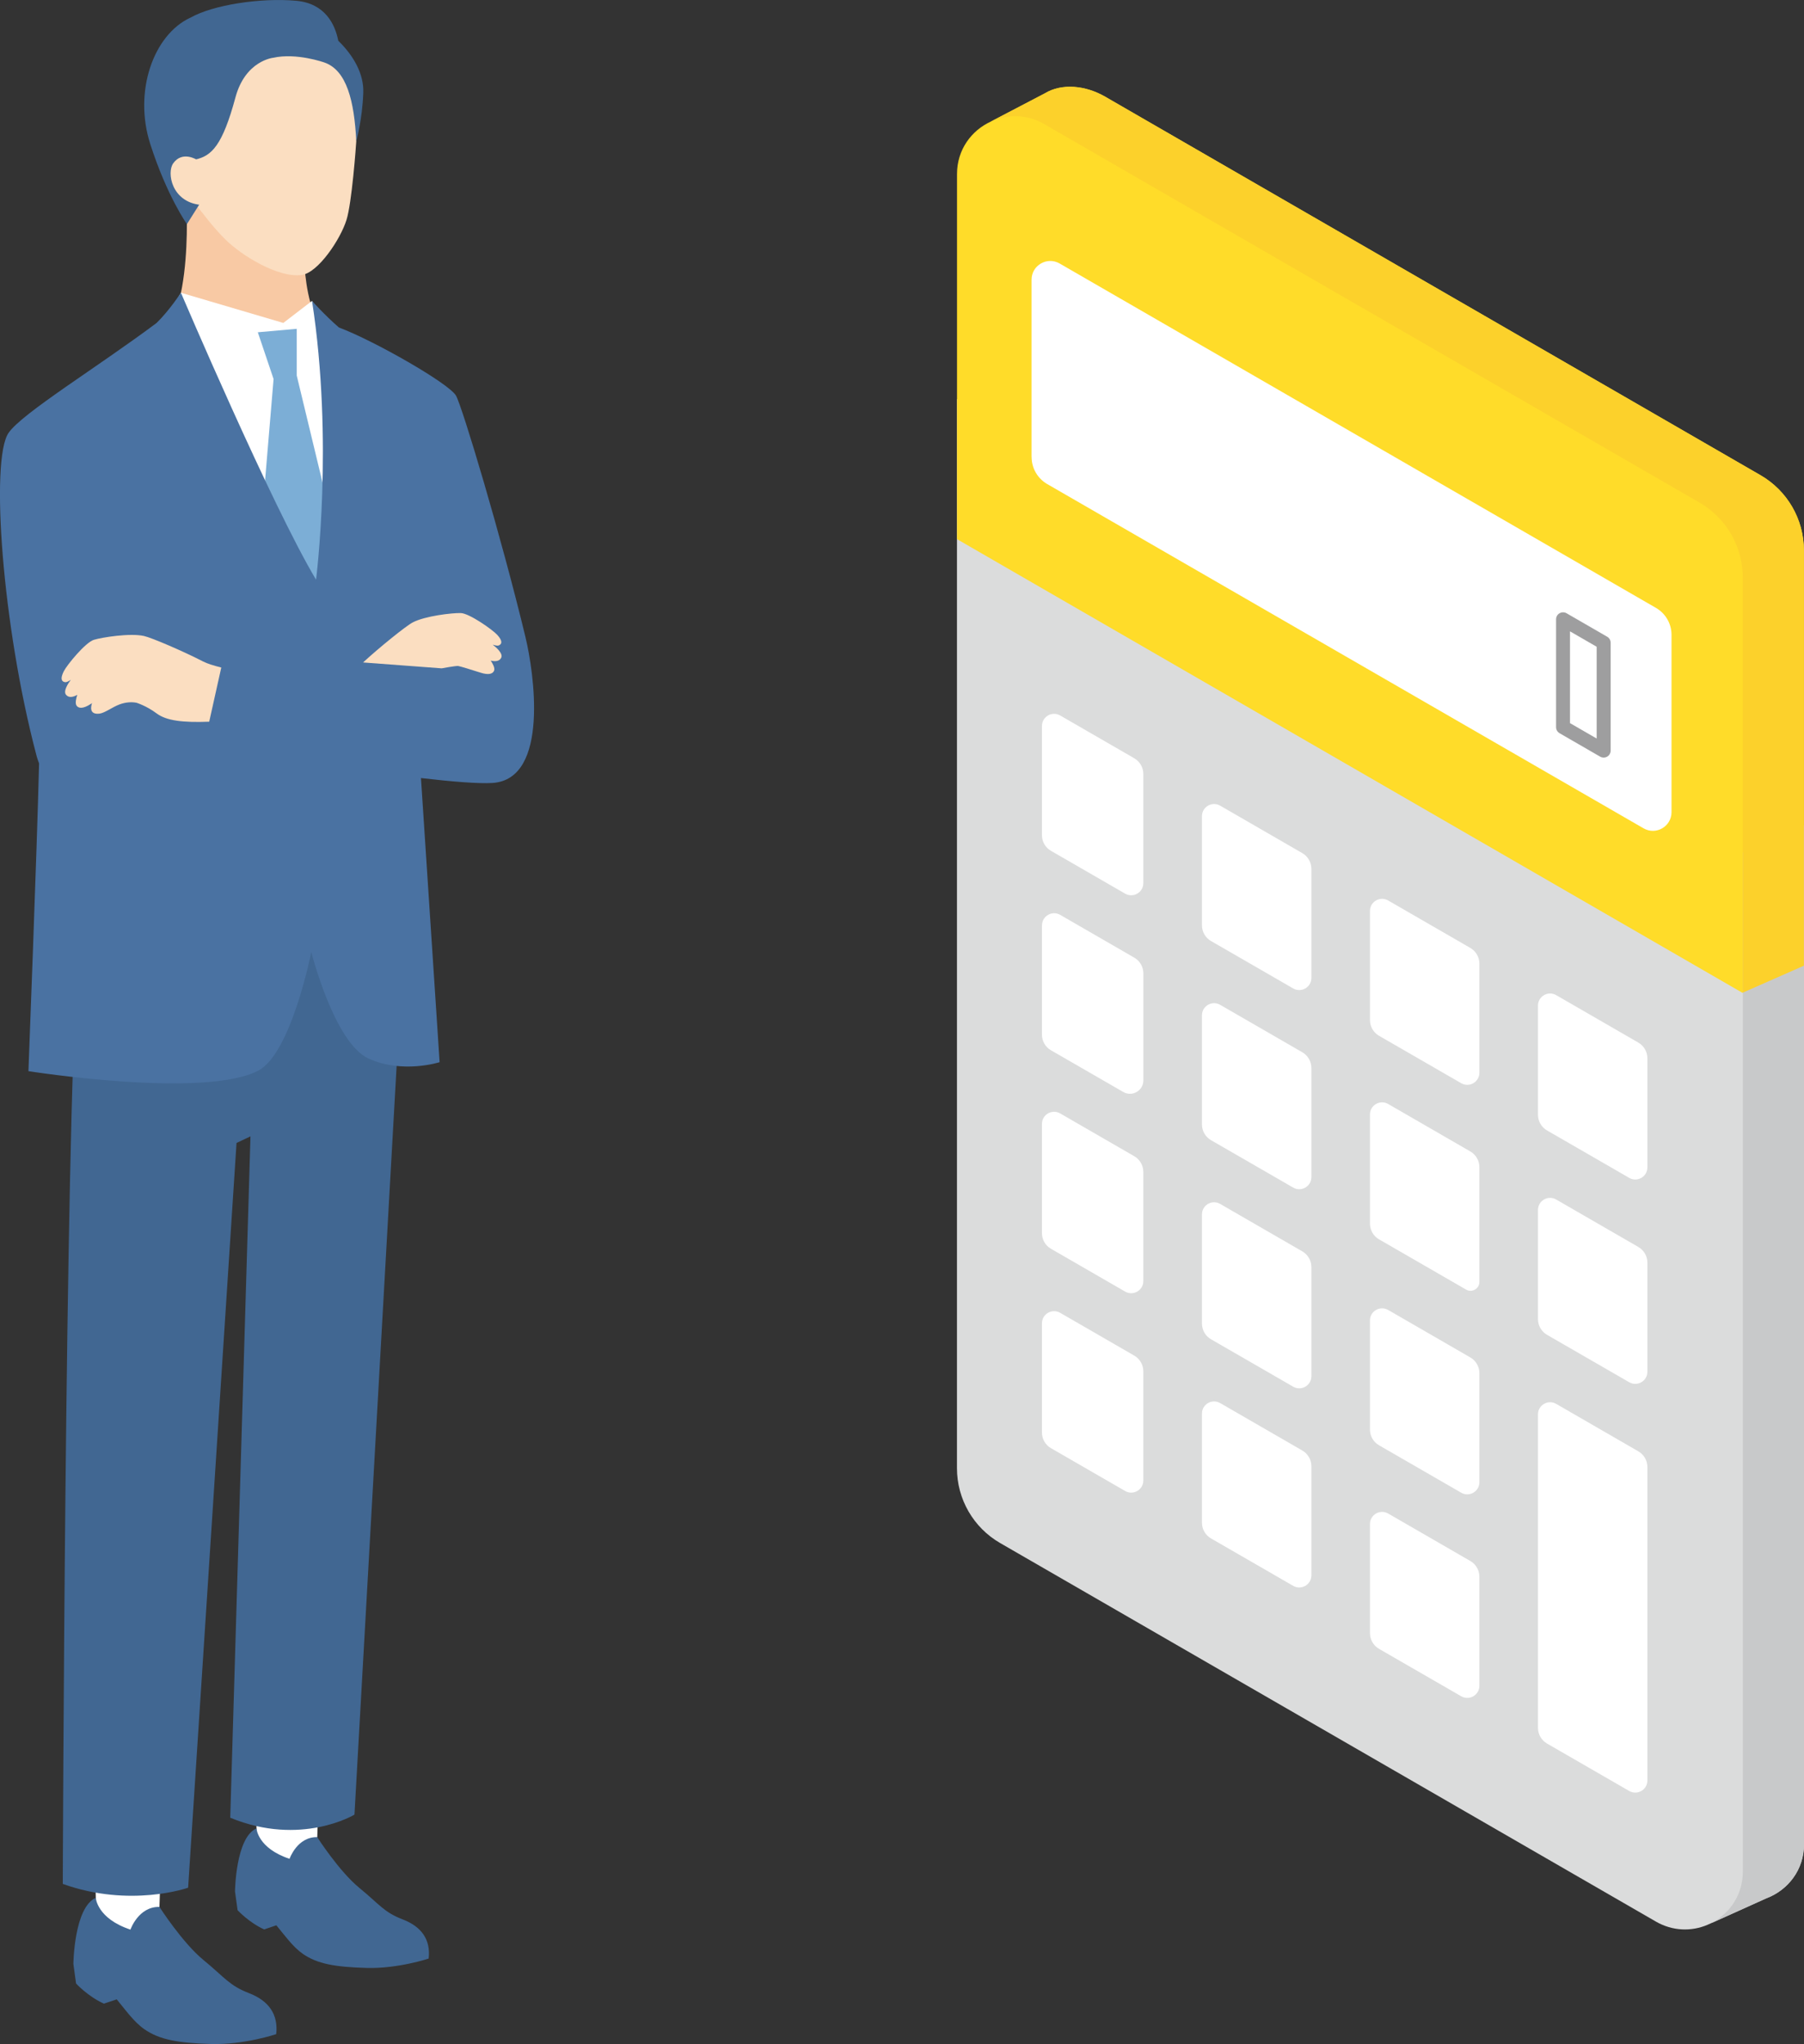
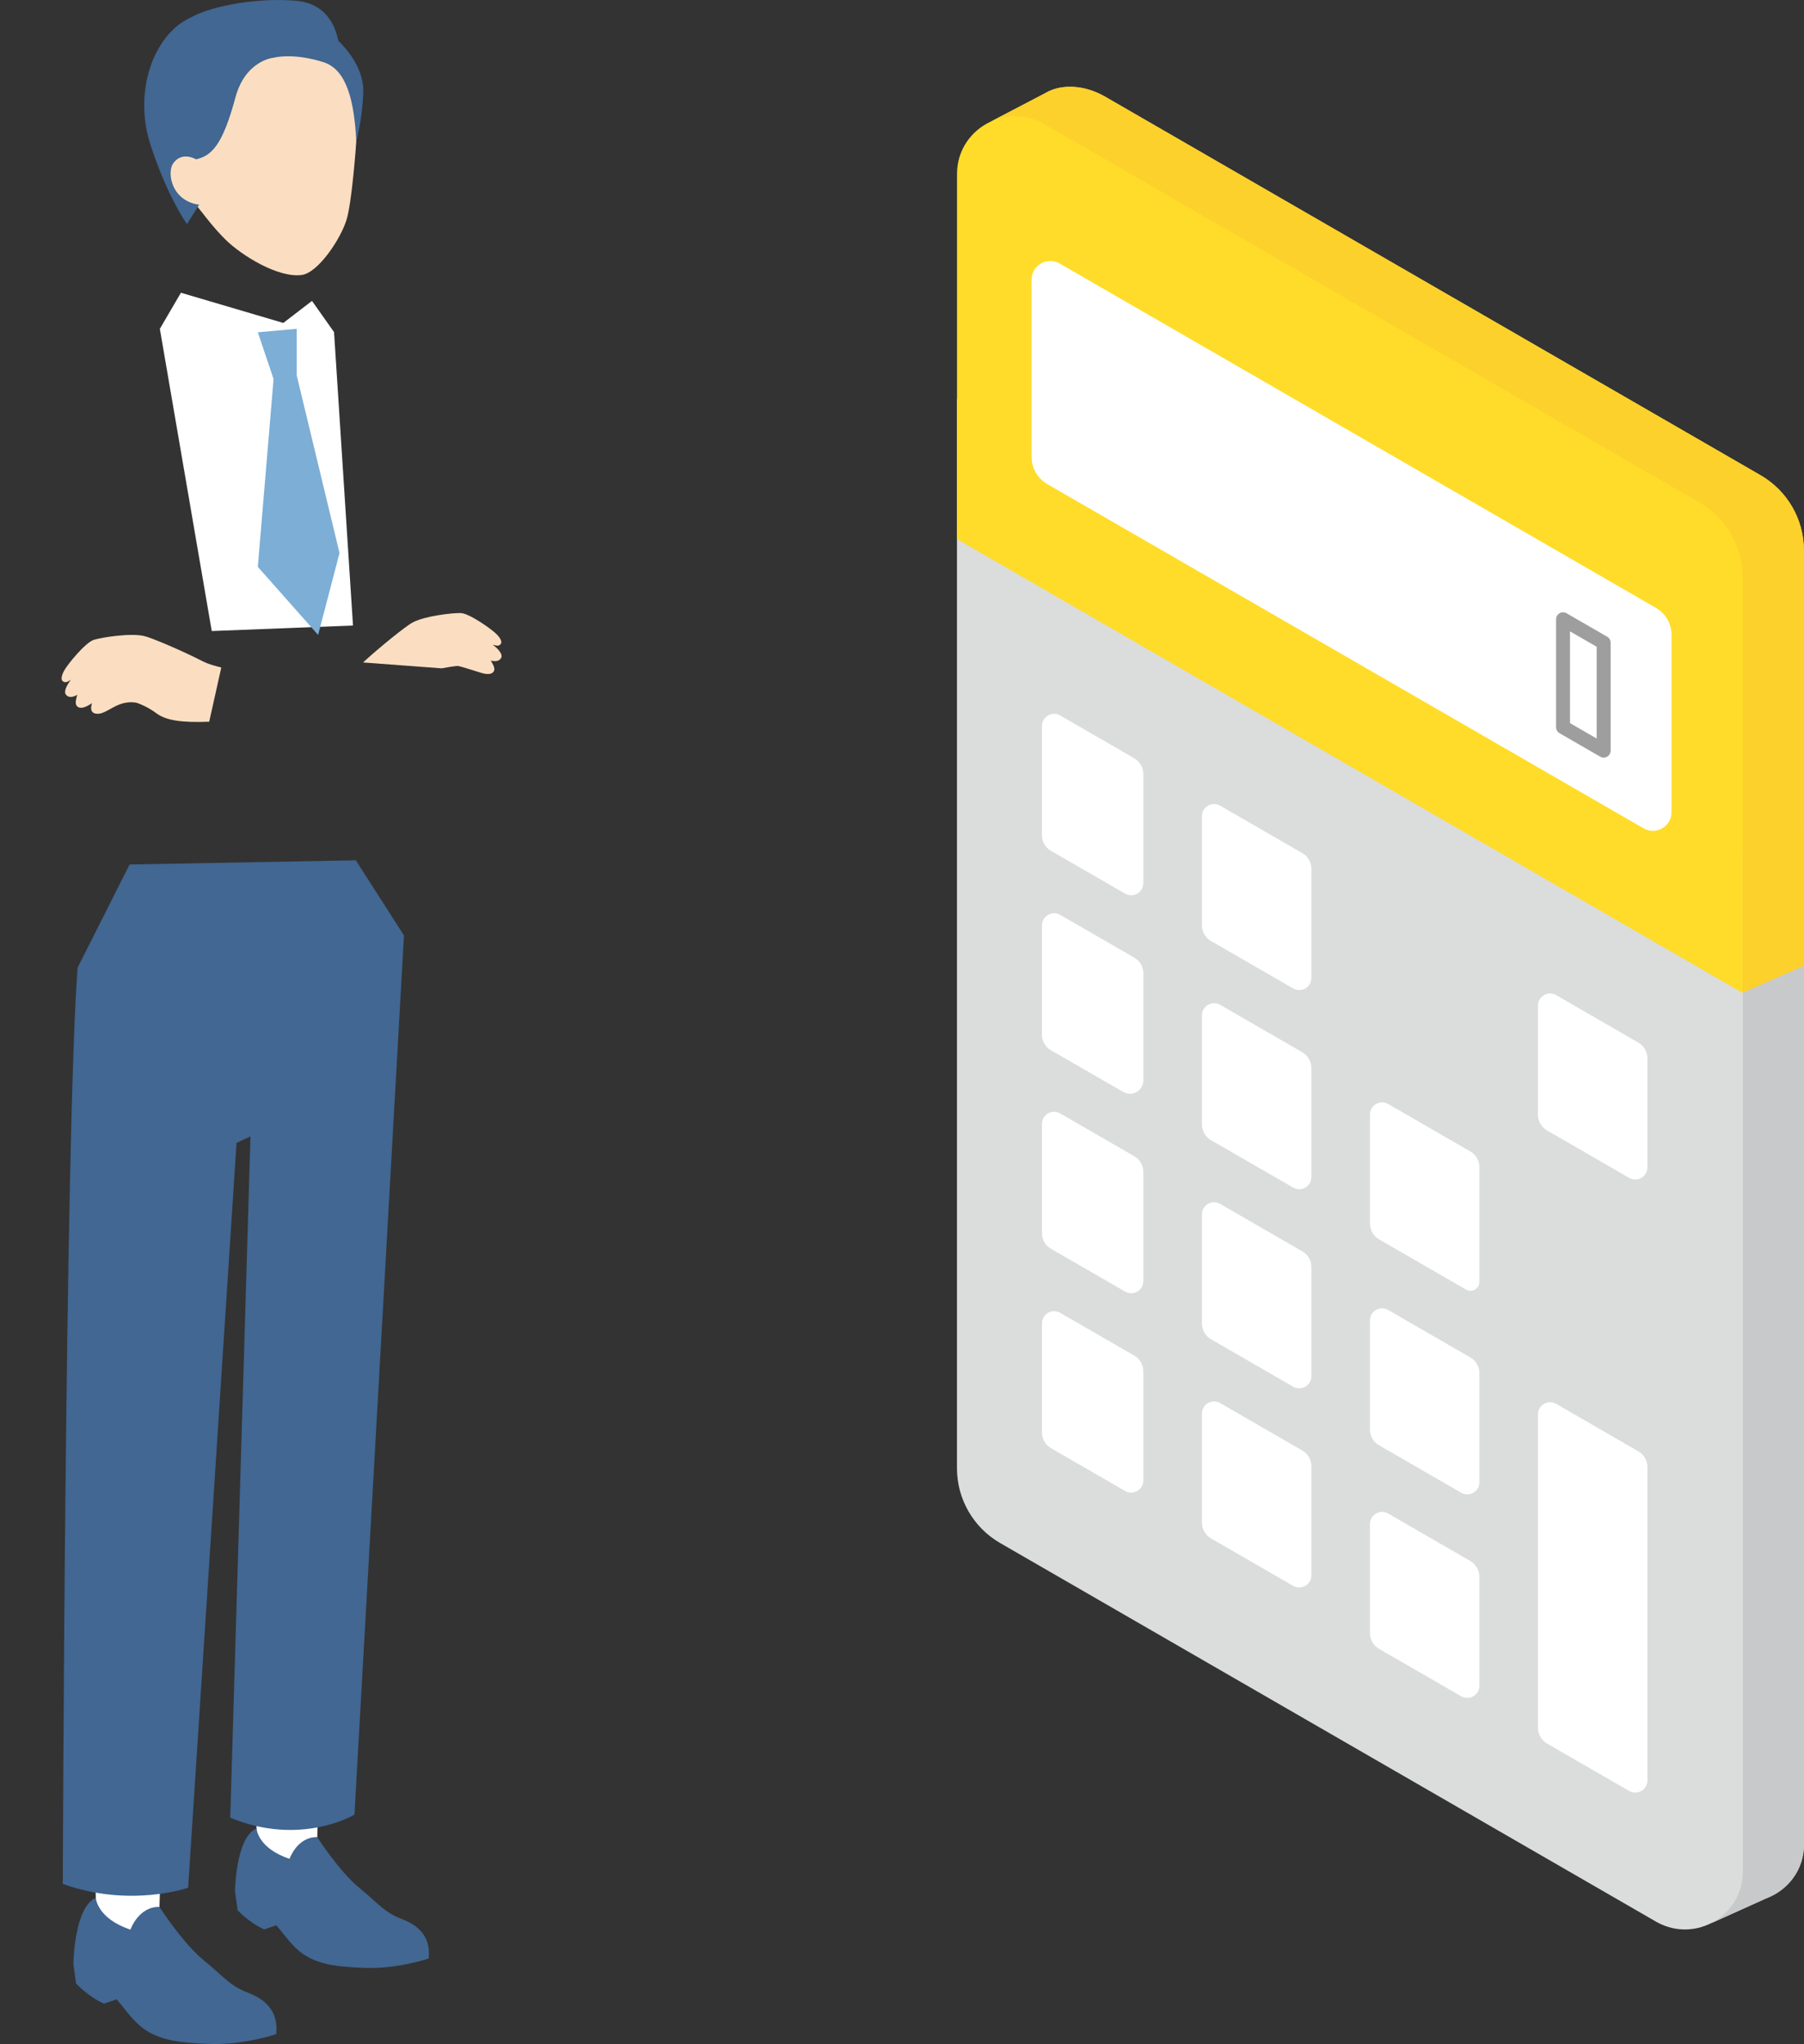
<svg xmlns="http://www.w3.org/2000/svg" id="_レイヤー_2" width="355.95" height="403.37" viewBox="0 0 355.95 403.37">
  <rect x="0" y="0" width="355.95" height="403.37" fill="#333333" stroke="none" />
  <defs>
    <style>.cls-1{fill:#fcd12b;}.cls-1,.cls-2,.cls-3,.cls-4,.cls-5,.cls-6,.cls-7,.cls-8,.cls-9,.cls-10,.cls-11{stroke-width:0px;}.cls-2{fill:#c8c9ca;}.cls-3{fill:#7caed6;}.cls-4{fill:#fbdec1;}.cls-5{fill:#dbdcdc;}.cls-6{fill:#ffdc29;}.cls-7{fill:#fff;}.cls-8{fill:#4a72a2;}.cls-9{fill:#f8c9a4;}.cls-10{fill:#9e9e9f;}.cls-11{fill:#416792;}</style>
  </defs>
  <g id="man">
    <polygon class="cls-7" points="62.6 362.54 62.91 353.02 50.44 352.61 50.61 360.83 50.19 368.06 58.78 371.21 62.6 362.54" />
    <path class="cls-11" d="M50.61,360.83s.21,3.89,6.52,5.99c0,0,1.5-4.36,5.46-4.28,0,0,4.32,6.75,8.33,10.03,4,3.28,4.82,4.78,8.55,6.21,3.72,1.43,5.53,4.01,5.11,7.72,0,0-6.06,2.03-12.25,1.85-6.22-.18-9.72-.79-12.58-2.78-1.98-1.38-3.57-3.65-5.22-5.63l-2.41.81c-3-1.36-5.24-3.79-5.24-3.79l-.51-3.69s.11-10.65,4.23-12.45Z" />
    <polygon class="cls-7" points="31.46 376.31 31.79 366.34 18.71 365.91 18.9 374.52 18.46 382.1 27.46 385.4 31.46 376.31" />
    <path class="cls-11" d="M18.9,374.52s.22,4.07,6.84,6.27c0,0,1.57-4.57,5.72-4.48,0,0,4.53,7.08,8.72,10.51,4.19,3.44,5.05,5,8.96,6.51,3.9,1.5,5.79,4.2,5.36,8.09,0,0-6.34,2.13-12.83,1.94-6.52-.19-10.19-.83-13.18-2.91-2.08-1.45-3.74-3.83-5.46-5.9l-2.53.85c-3.15-1.42-5.49-3.97-5.49-3.97l-.53-3.87s.12-11.15,4.43-13.05Z" />
    <path class="cls-11" d="M79.71,184.58l-9.77,173.52s-10.53,6.37-24.51.61l3.99-134.46-2.75,1.3-9.55,146.97s-11.4,4.04-24.73-.75c0,0,.45-147.91,2.92-180.81l10.26-20.36,44.64-.83,9.48,14.8Z" />
-     <path class="cls-9" d="M61.56,81.91l-33.65-13.76c10.65.09,8.85-28.51,8.85-28.51l13.14,4.44,10.07,3.77s-.81,20.17,9.18,20.17l-7.58,13.89Z" />
    <path class="cls-4" d="M44.48,47.27c3.13,3.1,10.4,7.64,15.07,6.99,3.22-.45,7.62-7.01,8.82-10.87,1.05-3.36,1.85-14.19,1.98-16.23s2.09-21.26-16.01-24.19C35.72-.05,31.27,14.01,30.94,20.11c-.31,5.76,1.23,12.46,9.44,22.46,0,0,1.91,2.53,4.1,4.7Z" />
    <polygon class="cls-7" points="31.54 64.89 35.7 57.77 55.9 63.73 61.56 59.38 65.91 65.54 69.65 123.44 41.78 124.53 31.54 64.89" />
    <polygon class="cls-3" points="58.55 74.11 58.55 64.89 50.87 65.57 53.98 74.8 50.87 111.86 62.77 125.3 66.99 109.13 58.55 74.11" />
-     <path class="cls-8" d="M103.69,125.76c-4.8-19.91-12.49-45.56-13.72-47.69-1.39-2.4-16.08-10.81-23.09-13.44-2.8-2.42-5.31-5.24-5.31-5.24,4.3,27.83.79,55,.79,55-8.64-14.39-26.66-56.61-26.66-56.61,0,0-2.28,3.49-4.8,5.95-11.53,8.64-26.56,17.81-29.22,21.71-3.61,5.29-1.25,38.01,5.49,63.54,0,0,.15.66.54,1.67-.43,17.56-2.1,60.73-2.1,60.73,0,0,34.61,5.49,45.35-.1,6.51-3.39,10.46-23.4,10.46-23.4,0,0,4.54,17.91,11.27,21,6.72,3.09,14.05.73,14.05.73l-3.68-56.07c6.2.72,11.39,1.14,14.11.97,11.35-.73,8.14-22.08,6.52-28.73Z" />
    <path class="cls-4" d="M40.1,130.55c-3.83-1.98-10.16-4.71-11.71-5.05-2.75-.6-8.2.26-9.86.76-1.67.5-5.33,4.98-5.94,6.2-.61,1.23-.62,2,.23,2.16.25.05.66-.14,1.15-.46-.44.58-1.57,2.23-.93,2.96.51.59,1.29.51,2.21,0h0c-.2.58-.48,1.66-.14,2.14.39.53,1.23.69,2.83-.36.07-.05.15-.1.22-.15h0c-.23.67-.59,2.31,1.45,2.08,1.06-.12,2.53-1.28,3.97-1.82,1.24-.46,2.42-.51,3.34-.33,0,0,1.93.57,3.99,2.11,1.93,1.44,5.17,1.83,10.37,1.63l2.38-10.69c-1.53-.39-2.73-.76-3.56-1.18Z" />
    <path class="cls-4" d="M97.25,127.23c.54.17.98.24,1.2.13.76-.37.55-1.1-.35-2.09-.9-.99-5.5-4.25-7.2-4.29-1.7-.04-7.04.57-9.47,1.85-1.37.72-6.7,5.04-9.79,7.9l15.51,1.16s2.82-.53,3.27-.46c.45.08,2.54.71,4.32,1.29s2.53.21,2.76-.39c.2-.53-.34-1.48-.68-1.97h-.01c1,.24,1.76.11,2.09-.57.41-.85-1.08-2.11-1.65-2.54Z" />
    <path class="cls-11" d="M66.75,8.06c-.62-3.19-2.55-7.39-8.32-7.91-7.04-.63-16.41.82-20.84,3.33-.02,0-.03.01-.05.02-7.25,3.36-11.23,14.54-7.89,24.93,3.3,10.28,7.23,15.8,7.23,15.8l2.43-3.86-.71-8.9c3.14-.72,5.28-2.69,7.86-12.26,1.96-7.27,7.45-7.81,7.45-7.81,4.6-1.03,10.08.93,10.08.93,4.44,1.53,5.91,7.64,6.31,15.53,0,0,1.18-4.19,1.38-9.54.14-3.72-1.92-7.35-4.92-10.26Z" />
    <path class="cls-4" d="M39.55,40.43c-5.72-.6-6.67-6.38-5.38-8.19,1.81-2.56,4.67-.71,4.67-.71l1.92.8.05,8.28-1.25-.18Z" />
  </g>
  <g id="icon">
    <path class="cls-5" d="M355.94,162.9l-12.06,5.32-.08.03-154.98-89.52v210.98c-.01,6.11,3.24,11.75,8.53,14.8l129.37,74.69c3.34,1.93,7.07,1.97,10.17.65l.9-.4,10.82-4.88h.02c4.14-1.61,7.32-5.56,7.32-10.63v-201.03Z" />
    <path class="cls-6" d="M355.93,108.59c0-6.1-3.26-11.74-8.54-14.8L218.06,19.08c-3.88-2.24-8.55-2.69-11.9-.66,0,0-10.65,5.57-10.66,5.57-3.82,1.75-6.67,5.55-6.67,10.35v72.06s154.97,89.52,154.97,89.52l.08-.03,12.05-5.32v-81.99Z" />
    <path class="cls-7" d="M203.54,90.2v-35.01c0-2.84,3.08-4.61,5.54-3.19l117.66,67.96c1.9,1.1,3.07,3.12,3.07,5.32v34.99c0,2.84-3.06,4.61-5.52,3.19l-117.67-67.94c-1.9-1.1-3.07-3.13-3.07-5.32Z" />
    <path class="cls-7" d="M205.59,143.26v21.54c-.01,1.28.67,2.47,1.79,3.11l14.62,8.44c1.6.92,3.59-.23,3.59-2.07v-21.54c0-1.28-.68-2.47-1.8-3.11l-14.61-8.44c-1.6-.92-3.59.23-3.59,2.07Z" />
    <path class="cls-7" d="M237.16,161.06v21.54c0,1.28.68,2.47,1.8,3.11l16.2,9.35c1.6.92,3.59-.23,3.59-2.07v-21.53c0-1.28-.68-2.47-1.8-3.11l-16.2-9.36c-1.6-.92-3.59.23-3.59,2.07Z" />
    <path class="cls-7" d="M303.46,198.46v21.52c0,1.28.68,2.47,1.8,3.11l16.2,9.35c1.6.92,3.59-.23,3.59-2.07v-21.52c0-1.28-.68-2.47-1.8-3.11l-16.2-9.36c-1.6-.92-3.59.23-3.59,2.07Z" />
-     <path class="cls-7" d="M270.31,179.77v21.53c0,1.28.68,2.47,1.8,3.11l16.2,9.35c1.6.92,3.59-.23,3.59-2.07v-21.52c0-1.28-.68-2.47-1.8-3.11l-16.2-9.36c-1.6-.92-3.59.23-3.59,2.07Z" />
    <path class="cls-7" d="M237.16,200.36v21.54c0,1.28.68,2.47,1.8,3.11l16.2,9.35c1.6.92,3.59-.23,3.59-2.07v-21.53c0-1.28-.68-2.47-1.8-3.11l-16.2-9.36c-1.6-.92-3.59.23-3.59,2.07Z" />
-     <path class="cls-7" d="M303.46,238.79v21.52c0,1.28.68,2.47,1.8,3.11l16.2,9.35c1.6.92,3.59-.23,3.59-2.07v-21.52c0-1.28-.68-2.47-1.8-3.11l-16.2-9.36c-1.6-.92-3.59.23-3.59,2.07Z" />
    <path class="cls-7" d="M270.31,219.94v21.53c0,1.28.68,2.47,1.8,3.11l17.17,9.91c1.16.67,2.62-.17,2.62-1.51v-22.65c0-1.28-.68-2.47-1.8-3.11l-16.2-9.36c-1.6-.92-3.59.23-3.59,2.07Z" />
    <path class="cls-7" d="M205.59,221.79v21.54c-.01,1.28.67,2.47,1.79,3.11l14.62,8.44c1.6.92,3.59-.23,3.59-2.07v-21.54c0-1.28-.68-2.47-1.8-3.11l-14.61-8.44c-1.6-.92-3.59.23-3.59,2.07Z" />
    <path class="cls-7" d="M237.16,239.65v21.54c0,1.28.68,2.47,1.8,3.11l16.2,9.35c1.6.92,3.59-.23,3.59-2.07v-21.53c0-1.28-.68-2.47-1.8-3.11l-16.2-9.36c-1.6-.92-3.59.23-3.59,2.07Z" />
    <path class="cls-7" d="M303.46,279.12v61.85c0,1.28.68,2.47,1.8,3.11l16.2,9.35c1.6.92,3.59-.23,3.59-2.07v-61.85c0-1.28-.68-2.47-1.8-3.11l-16.2-9.36c-1.6-.92-3.59.23-3.59,2.07Z" />
    <path class="cls-7" d="M270.31,260.58v21.53c0,1.28.68,2.47,1.8,3.11l16.2,9.35c1.6.92,3.59-.23,3.59-2.07v-21.52c0-1.28-.68-2.47-1.8-3.11l-16.2-9.36c-1.6-.92-3.59.23-3.59,2.07Z" />
    <path class="cls-7" d="M205.59,261.14v21.54c-.01,1.28.67,2.47,1.79,3.11l14.62,8.44c1.6.92,3.59-.23,3.59-2.07v-21.54c0-1.28-.68-2.47-1.8-3.11l-14.61-8.44c-1.6-.92-3.59.23-3.59,2.07Z" />
    <path class="cls-7" d="M237.16,278.95v21.54c0,1.28.68,2.47,1.8,3.11l16.2,9.35c1.6.92,3.59-.23,3.59-2.07v-21.53c0-1.28-.68-2.47-1.8-3.11l-16.2-9.36c-1.6-.92-3.59.23-3.59,2.07Z" />
    <path class="cls-7" d="M270.31,300.75v21.53c0,1.28.68,2.47,1.8,3.11l16.2,9.35c1.6.92,3.59-.23,3.59-2.07v-21.52c0-1.28-.68-2.47-1.8-3.11l-16.2-9.36c-1.6-.92-3.59.23-3.59,2.07Z" />
    <path class="cls-7" d="M205.59,182.62v21.54c-.01,1.28.67,2.47,1.79,3.11l14.25,8.22c1.76,1.02,3.97-.25,3.97-2.29v-21.11c0-1.28-.68-2.47-1.8-3.11l-14.61-8.44c-1.6-.92-3.59.23-3.59,2.07Z" />
    <path class="cls-10" d="M316.42,149.5c-.24,0-.47-.06-.69-.18l-8.01-4.63c-.43-.25-.69-.7-.69-1.19v-21.29c0-.49.26-.95.69-1.19.43-.24.95-.25,1.38,0l8.01,4.63c.43.24.69.7.69,1.19v21.29c0,.49-.26.95-.69,1.19-.21.12-.45.18-.69.18ZM309.78,142.7l5.26,3.04v-18.11l-5.26-3.04v18.12Z" />
    <path class="cls-2" d="M355.94,162.9l-12.06,5.32v201.11c.01,4.55-2.54,8.21-6.06,10.08l-.02.04,10.82-4.88h.02c4.14-1.61,7.32-5.56,7.32-10.63v-201.03Z" />
    <path class="cls-1" d="M355.93,108.59c0-6.1-3.26-11.74-8.54-14.8L218.06,19.08c-3.88-2.24-8.55-2.69-11.9-.66,0,0-10.65,5.57-10.66,5.57h.03c3.17-1.47,7.02-1.51,10.47.48l129.33,74.71c5.29,3.05,8.54,8.69,8.54,14.8v81.91s12.06-5.32,12.06-5.32v-81.99Z" />
  </g>
</svg>